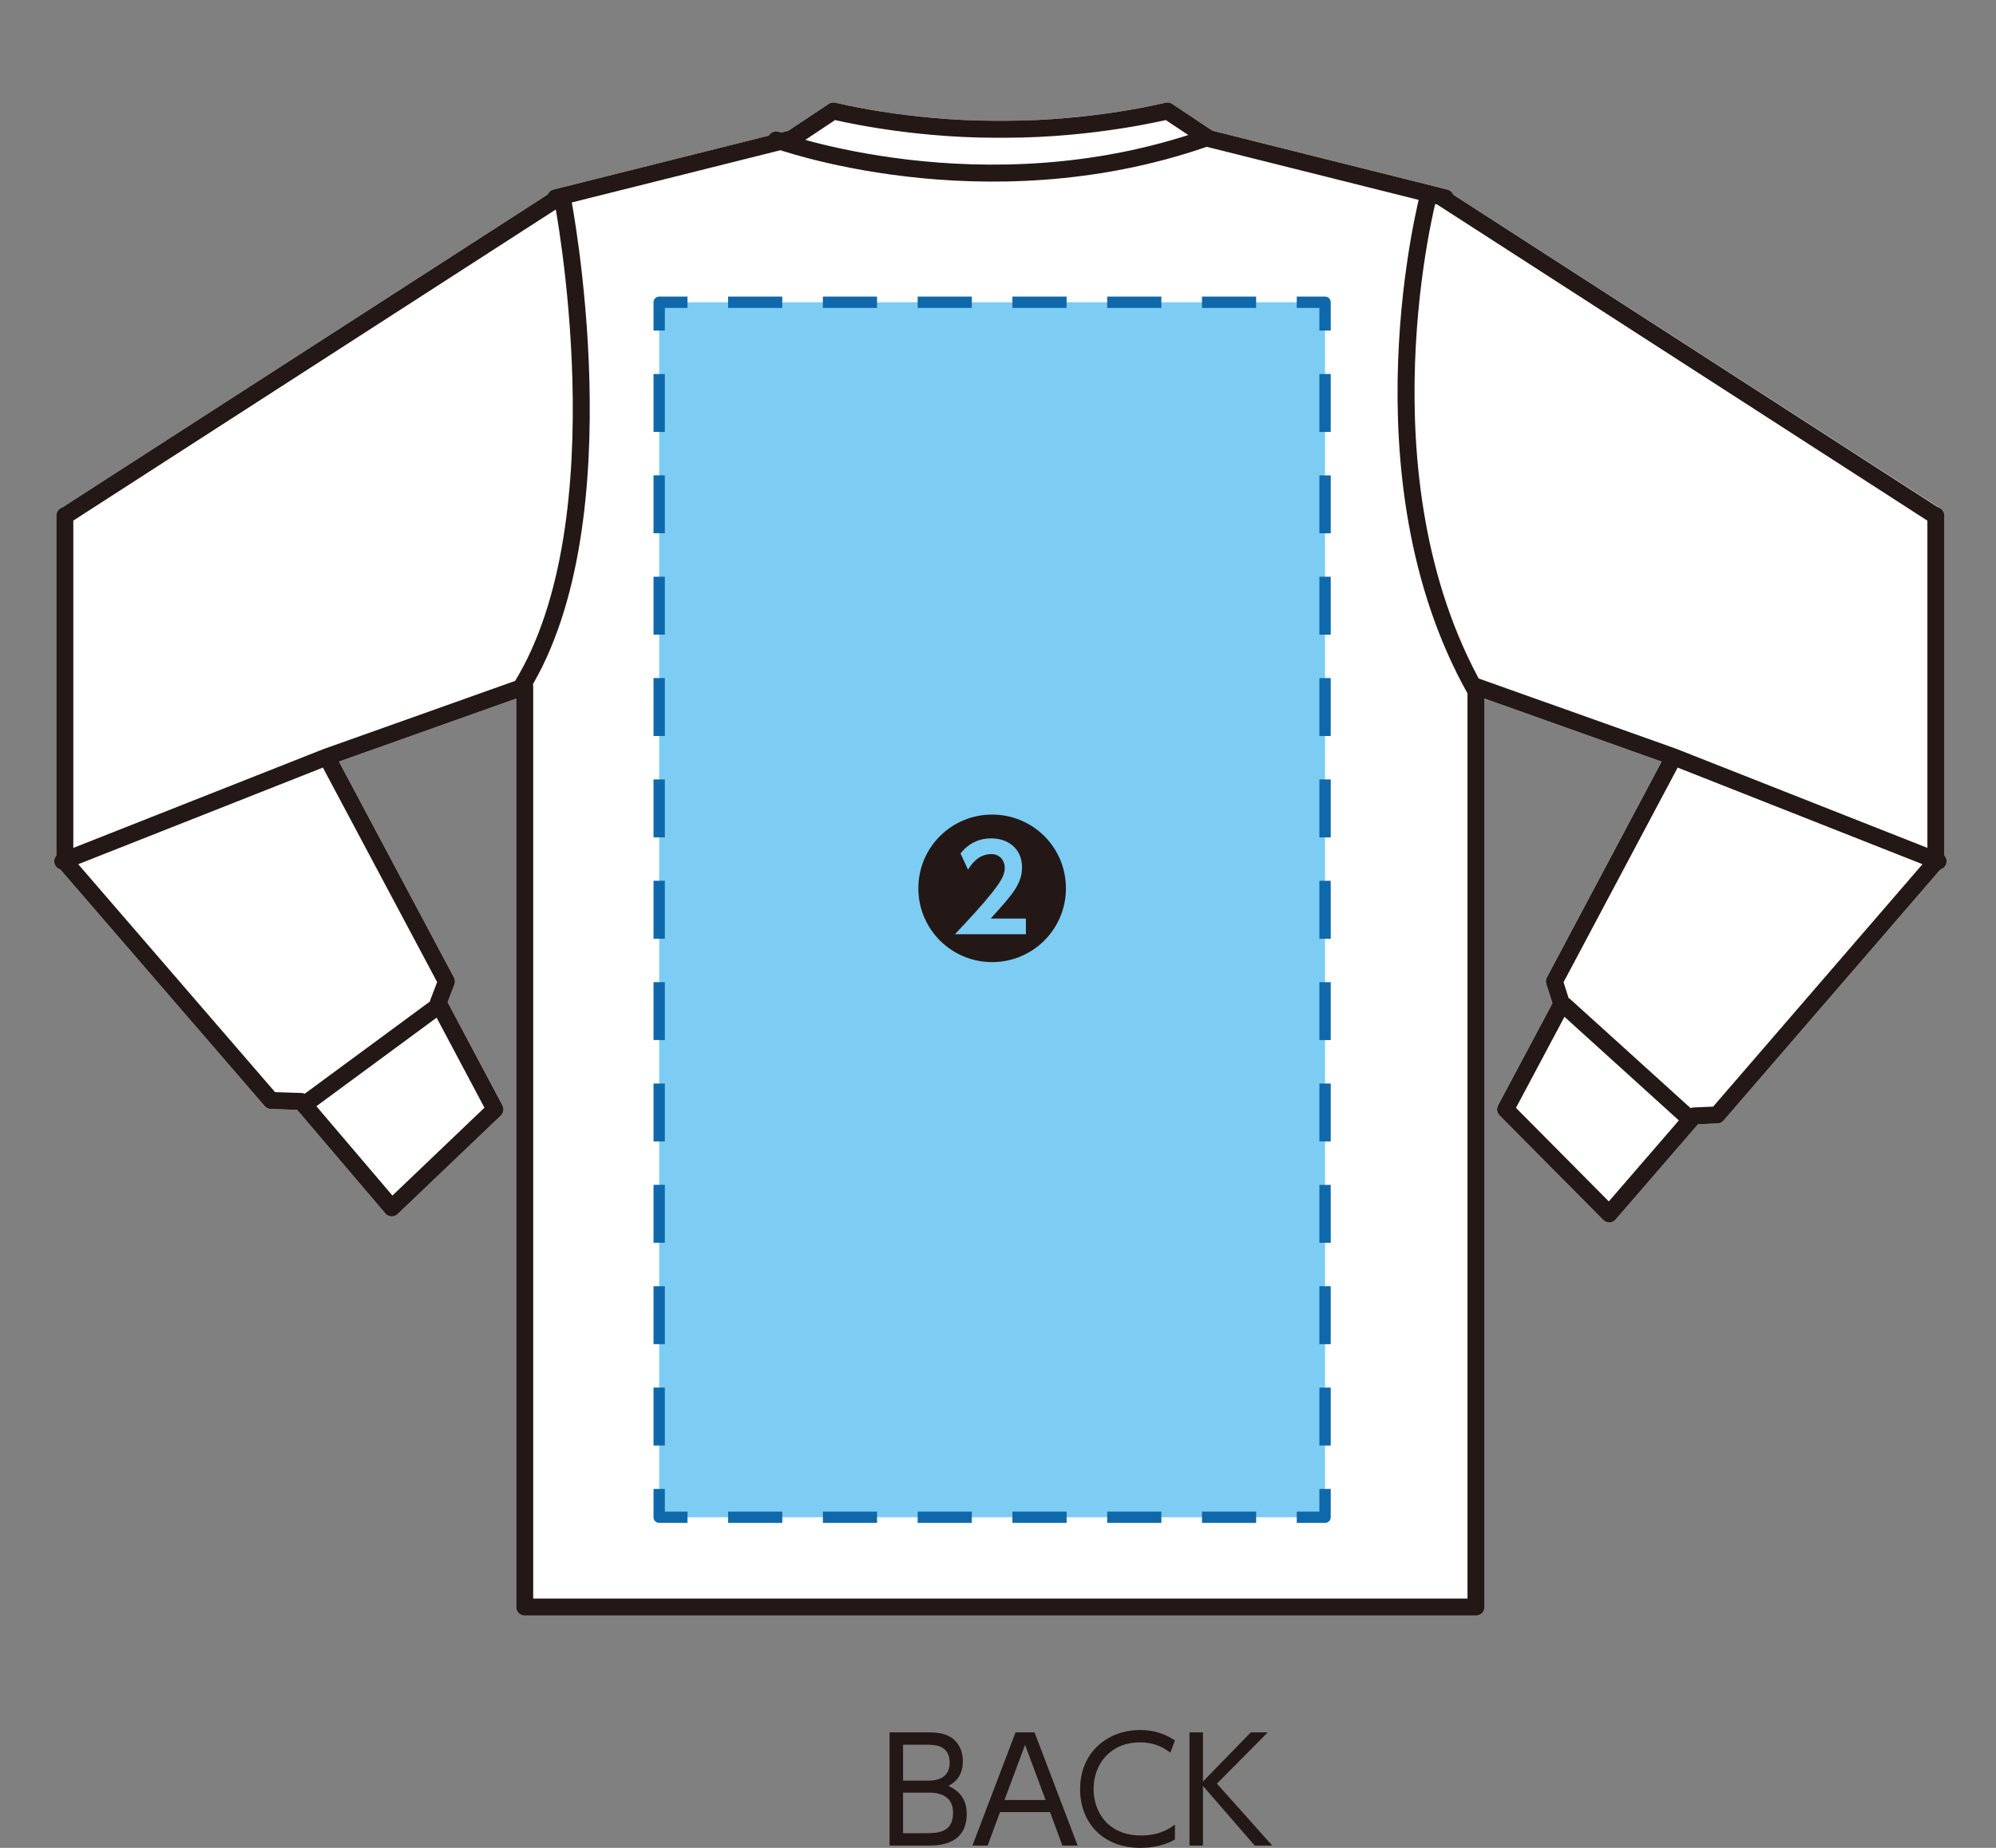
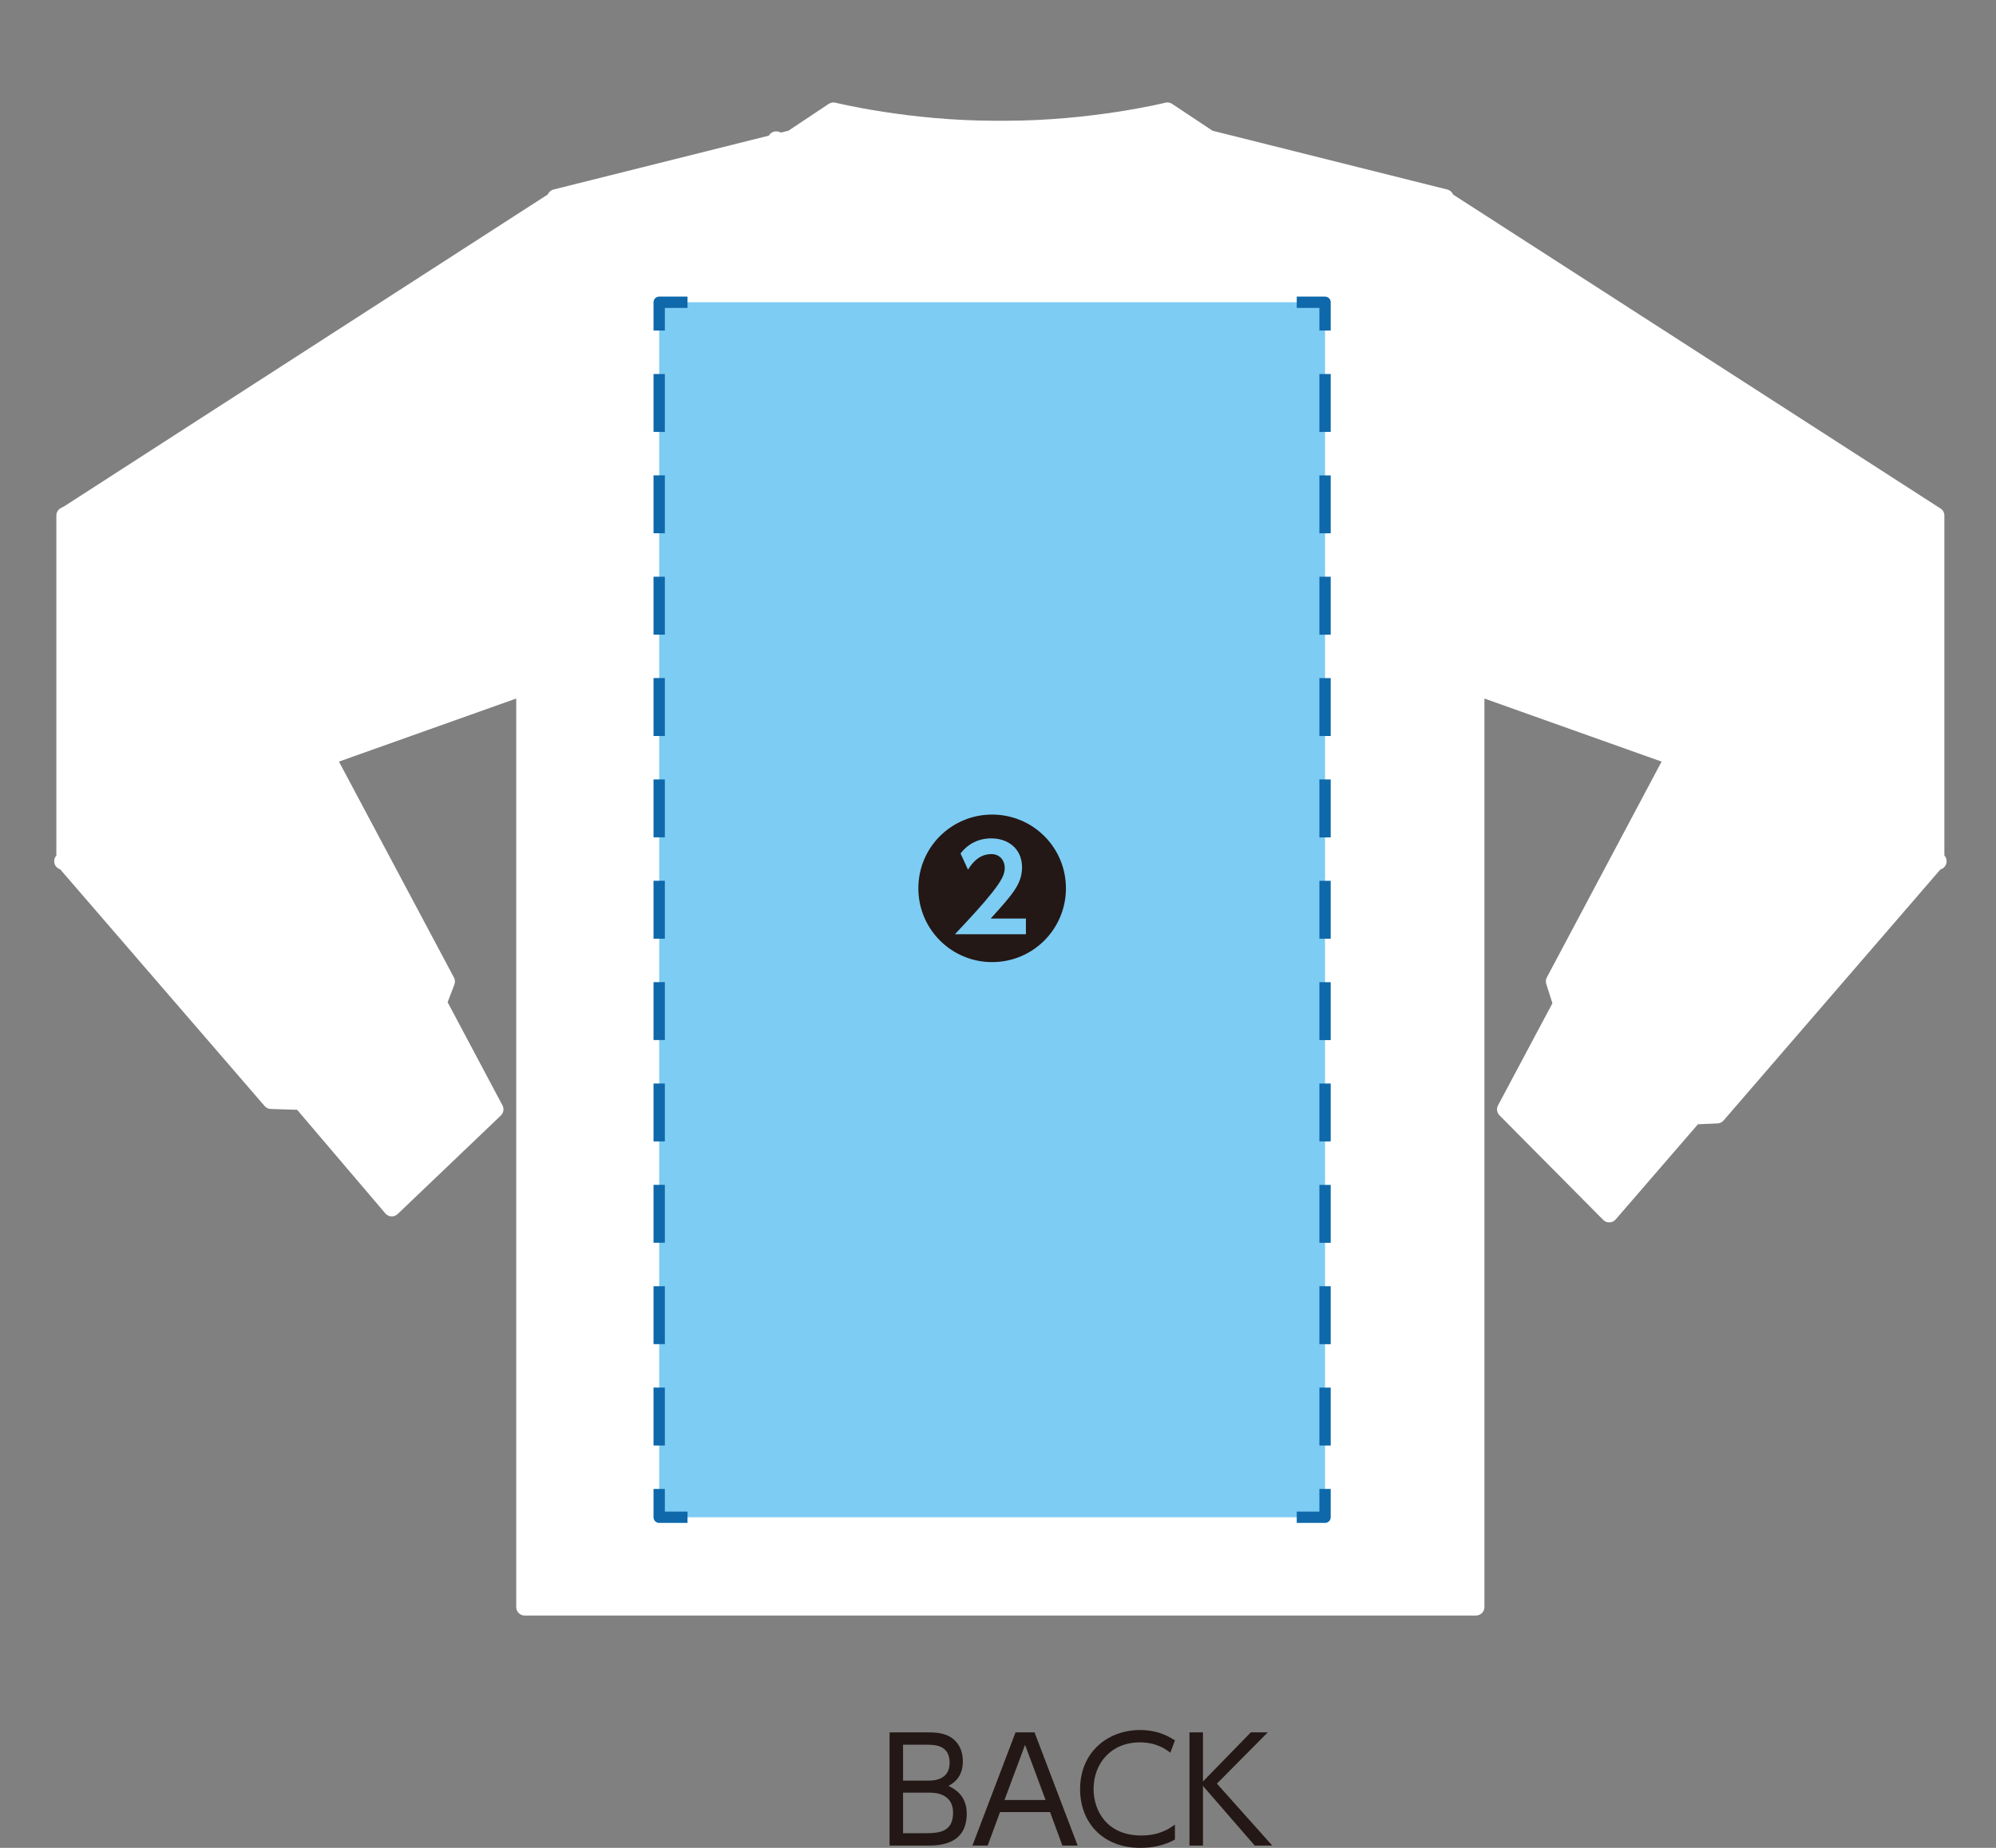
<svg xmlns="http://www.w3.org/2000/svg" version="1.1" id="レイヤー_1" x="0px" y="0px" width="270px" height="250px" viewBox="0 0 270 250" enable-background="new 0 0 270 250" xml:space="preserve">
  <rect x="0" y="0" width="270" height="250" fill="#808080" stroke="none" />
  <g>
    <g>
      <path fill="#231815" d="M125.19,234.371c1.342,0,2.119,0.059,2.975,0.428c1.03,0.447,2.08,1.535,2.08,3.498    c0,2.197-1.303,2.955-1.944,3.324c0.681,0.33,2.47,1.186,2.47,3.752c0,4.316-3.908,4.316-5.327,4.316h-5.112v-15.318H125.19z     M122.158,236.043v4.859h3.46c0.525,0,2.839,0,2.839-2.41c0-2.449-2.041-2.449-3.305-2.449H122.158z M122.158,242.535v5.482h3.13    c1.827,0,3.635-0.215,3.635-2.781c0-2.488-2.255-2.701-3.071-2.701H122.158z" />
      <path fill="#231815" d="M135.275,245.16l-1.672,4.529h-2.061l5.833-15.318h2.566l5.832,15.318h-2.062l-1.67-4.529H135.275z     M141.438,243.527l-2.779-7.465l-2.781,7.465H141.438z" />
      <path fill="#231815" d="M158.936,248.873c-1.4,0.797-3.053,1.127-4.686,1.127c-5.172,0-8.145-3.52-8.145-7.932    c0-5.016,3.732-8.01,8.125-8.01c1.75,0,3.246,0.447,4.705,1.4l-0.623,1.672c-0.506-0.389-1.789-1.4-4.121-1.4    c-3.945,0-6.26,2.896-6.26,6.299c0,3.014,1.848,6.299,6.455,6.299c2.527,0,3.848-0.973,4.549-1.477V248.873z" />
      <path fill="#231815" d="M162.727,241.02l6.475-6.648h2.293l-6.881,6.939l7.484,8.379h-2.373l-6.998-8.068v8.068H160.9v-15.318    h1.826V241.02z" />
    </g>
  </g>
  <path fill="#FFFFFF" d="M263.018,69.753c0-0.439-0.248-0.837-0.641-1.032l-65.809-42.393c-0.133-0.33-0.418-0.593-0.787-0.686  l-31.766-7.957l-5.463-3.631c-0.268-0.179-0.605-0.238-0.914-0.158c-0.098,0.024-9.922,2.441-21.641,2.441h-1.334  c-11.742,0-21.549-2.417-21.646-2.441c-0.313-0.08-0.646-0.021-0.913,0.158l-5.458,3.634l-0.987,0.247  c-0.162-0.055-0.254-0.09-0.269-0.095c-0.53-0.192-1.118,0.032-1.392,0.511l-29.125,7.291c-0.361,0.09-0.645,0.345-0.779,0.671  L8.654,68.519l-0.408,0.21c-0.382,0.196-0.623,0.591-0.623,1.024v45.998c-0.282,0.313-0.379,0.772-0.214,1.188  c0.135,0.344,0.415,0.583,0.74,0.681l27.647,32.02c0.21,0.242,0.514,0.387,0.836,0.396l3.561,0.111l11.931,14.018  c0.206,0.242,0.499,0.387,0.815,0.404c0.332,0.01,0.623-0.102,0.852-0.318l13.958-13.33c0.372-0.357,0.464-0.916,0.221-1.371  l-7.42-13.955l0.913-2.393c0.119-0.312,0.098-0.658-0.06-0.953l-15.554-29.21l23.981-8.533v122.917c0,0.633,0.514,1.148,1.147,1.148  h128.676c0.633,0,1.146-0.516,1.146-1.148V94.509l23.963,8.53l-15.518,29.195c-0.146,0.273-0.176,0.592-0.08,0.887l0.832,2.613  l-7.357,13.816c-0.238,0.443-0.156,0.99,0.199,1.348l14.027,14.143c0.225,0.227,0.545,0.361,0.854,0.34  c0.32-0.01,0.621-0.152,0.83-0.396l11.135-12.881l2.645-0.113c0.316-0.012,0.613-0.156,0.82-0.396l29.336-33.97  c0.332-0.093,0.617-0.337,0.756-0.684c0.166-0.424,0.064-0.888-0.225-1.201V69.753z" />
-   <path fill="#FFFFFF" d="M112.96,16.244c2.178,0.503,11.045,2.393,21.703,2.393h1.334c10.641,0,19.521-1.89,21.697-2.393l3.049,2.028  c-22.441,7.178-43.627,2.871-51.803,0.648L112.96,16.244z" />
  <polygon fill="#FFFFFF" points="65.535,149.859 53.084,161.752 42.794,149.666 59.06,137.686 " />
  <path fill="#FFFFFF" d="M59.13,132.871l-0.914,2.391c-0.029,0.08-0.051,0.158-0.063,0.242l-16.936,12.473  c-0.138-0.066-0.289-0.1-0.444-0.105l-3.565-0.111l-26.628-30.84l33.1-13.07L59.13,132.871z" />
  <path fill="#FFFFFF" d="M69.683,92.122l-25.852,9.198c0,0-0.016,0.005-0.025,0.01h-0.002c-0.006,0.003-0.013,0.005-0.013,0.005  l-33.874,13.38V70.433l65.264-42.091C76.415,35.573,81.853,72.13,69.683,92.122z" />
  <path fill="#FFFFFF" d="M198.506,216.275h-62.68h-63.7V92.881c0-0.104-0.014-0.207-0.041-0.307  c12.516-21.648,6.348-59.232,5.266-65.184l28.226-7.068c5.241,1.673,30.785,8.84,57.664-0.461c0.01,0,0.016,0.003,0.025,0.006  l28.641,7.174c-1.422,6.176-8.266,40.199,6.6,66.765V216.275z" />
  <polygon fill="#FFFFFF" points="217.625,162.545 205.064,149.883 211.625,137.566 227.102,151.584 " />
  <path fill="#FFFFFF" d="M231.738,149.717l-2.646,0.113c-0.139,0.008-0.275,0.037-0.402,0.092l-16.281-14.746  c-0.07-0.064-0.146-0.119-0.229-0.162l-0.68-2.127l15.438-29.038l33.121,13.07L231.738,149.717z" />
  <path fill="#FFFFFF" d="M260.721,114.712l-33.895-13.375c-0.016-0.008-0.029-0.013-0.045-0.021L200.039,91.8  c0,0-0.014-0.005-0.02-0.008c-13.811-25.692-7.254-58.254-5.885-64.192l0.281,0.07c0.023,0.017,0.049,0.037,0.076,0.052  l66.229,42.711V114.712z" />
-   <path fill="none" stroke="#231815" stroke-width="2.297" stroke-linecap="round" stroke-linejoin="round" stroke-miterlimit="10" d="  M199.602,93.413c-16.426-29.133-6.348-67.059-6.348-67.059 M70.523,92.949c14.063-22.723,5.562-66.081,5.562-66.081 M104.996,18.92  c0,0,27.956,10.247,57.961-0.178 M226.404,102.404l35.77,14.115 M135.172,17.487h0.826c12.014,0,21.92-2.477,21.92-2.477  l5.627,3.743l31.957,8.005h-0.389l66.334,42.785l0.42,0.21v46.827l-29.584,34.263l-3.141,0.135l-11.459,13.256l-14.029-14.143  l7.586-14.244l-0.98-3.074l16.145-30.37l-26.75-9.522v124.542h-64.833 M44.21,102.404L8.476,116.519 M135.475,17.487h-0.812  c-12.036,0-21.924-2.477-21.924-2.477l-5.621,3.743l-31.965,8.005h0.37L9.177,69.543l-0.408,0.21v46.827l27.897,32.308l4.071,0.129  l12.26,14.404l13.959-13.33L59.29,135.67l1.102-2.879L44.21,102.404l26.768-9.522v124.542h64.848 M41.279,149.355l17.82-13.125   M228.426,151.232l-16.787-15.203" />
  <rect x="89.169" y="40.893" fill="#7DCCF3" width="90.071" height="164.38" />
  <g>
    <g>
      <polyline fill="none" stroke="#0E68AA" stroke-width="1.531" stroke-linejoin="round" points="89.169,201.445 89.169,205.273     92.998,205.273   " />
-       <line fill="none" stroke="#0E68AA" stroke-width="1.531" stroke-linejoin="round" stroke-dasharray="7.326,5.494" x1="98.492" y1="205.273" x2="172.664" y2="205.273" />
      <polyline fill="none" stroke="#0E68AA" stroke-width="1.531" stroke-linejoin="round" points="175.412,205.273 179.24,205.273     179.24,201.445   " />
      <line fill="none" stroke="#0E68AA" stroke-width="1.531" stroke-linejoin="round" stroke-dasharray="7.836,5.877" x1="179.24" y1="195.568" x2="179.24" y2="47.66" />
      <polyline fill="none" stroke="#0E68AA" stroke-width="1.531" stroke-linejoin="round" points="179.24,44.721 179.24,40.893     175.412,40.893   " />
-       <line fill="none" stroke="#0E68AA" stroke-width="1.531" stroke-linejoin="round" stroke-dasharray="7.326,5.494" x1="169.918" y1="40.893" x2="95.745" y2="40.893" />
      <polyline fill="none" stroke="#0E68AA" stroke-width="1.531" stroke-linejoin="round" points="92.998,40.893 89.169,40.893     89.169,44.721   " />
      <line fill="none" stroke="#0E68AA" stroke-width="1.531" stroke-linejoin="round" stroke-dasharray="7.836,5.877" x1="89.169" y1="50.598" x2="89.169" y2="198.506" />
    </g>
  </g>
  <g>
    <path fill="#231815" d="M144.188,120.185c0,5.518-4.463,9.981-9.981,9.981c-5.517,0-9.98-4.463-9.98-9.981   c0-5.58,4.506-9.98,9.98-9.98C139.682,110.205,144.188,114.605,144.188,120.185z M134.017,124.27   c2.969-3.284,4.233-4.695,4.233-6.928c0-2.568-1.938-3.916-4.149-3.916c-1.705,0-3.116,0.694-4.169,2.042l1.011,2.19   c0.421-0.653,1.348-2.105,3.158-2.105c1.222,0,1.811,0.968,1.811,1.831c0,0.864-0.336,1.622-1.664,3.327   c-1.368,1.727-2.885,3.349-5.074,5.685h9.601v-2.126H134.017z" />
  </g>
</svg>